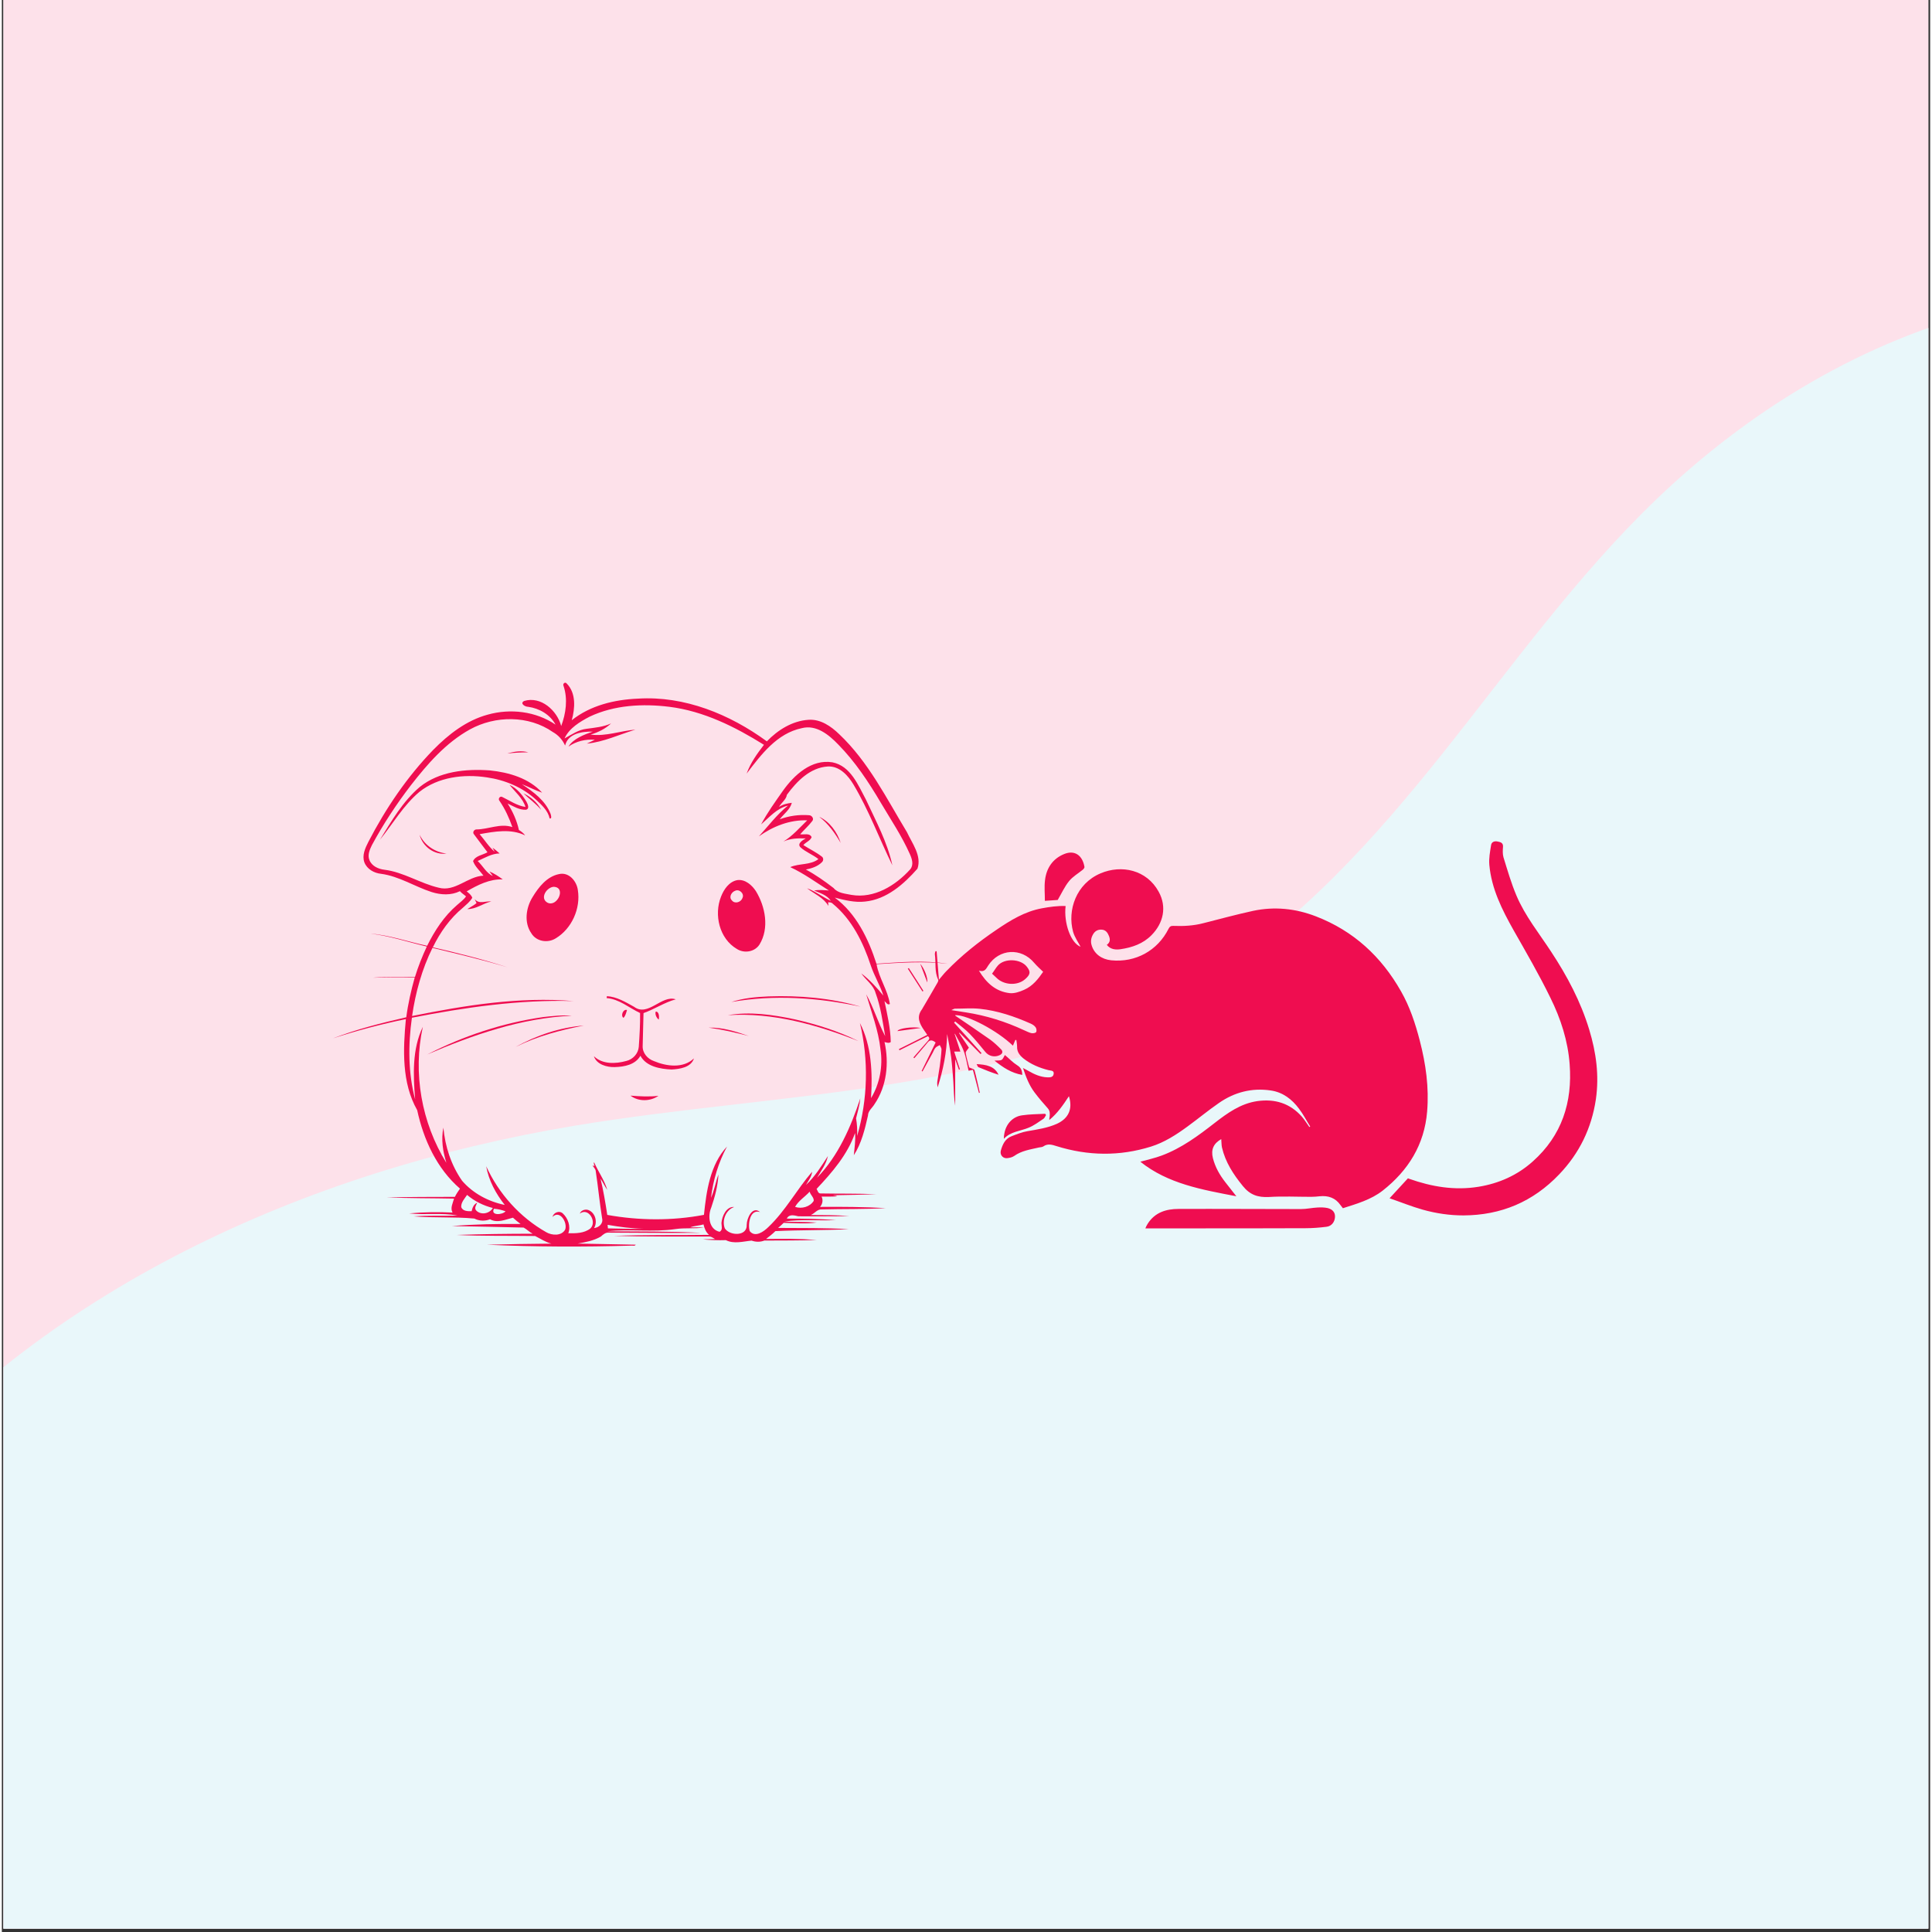
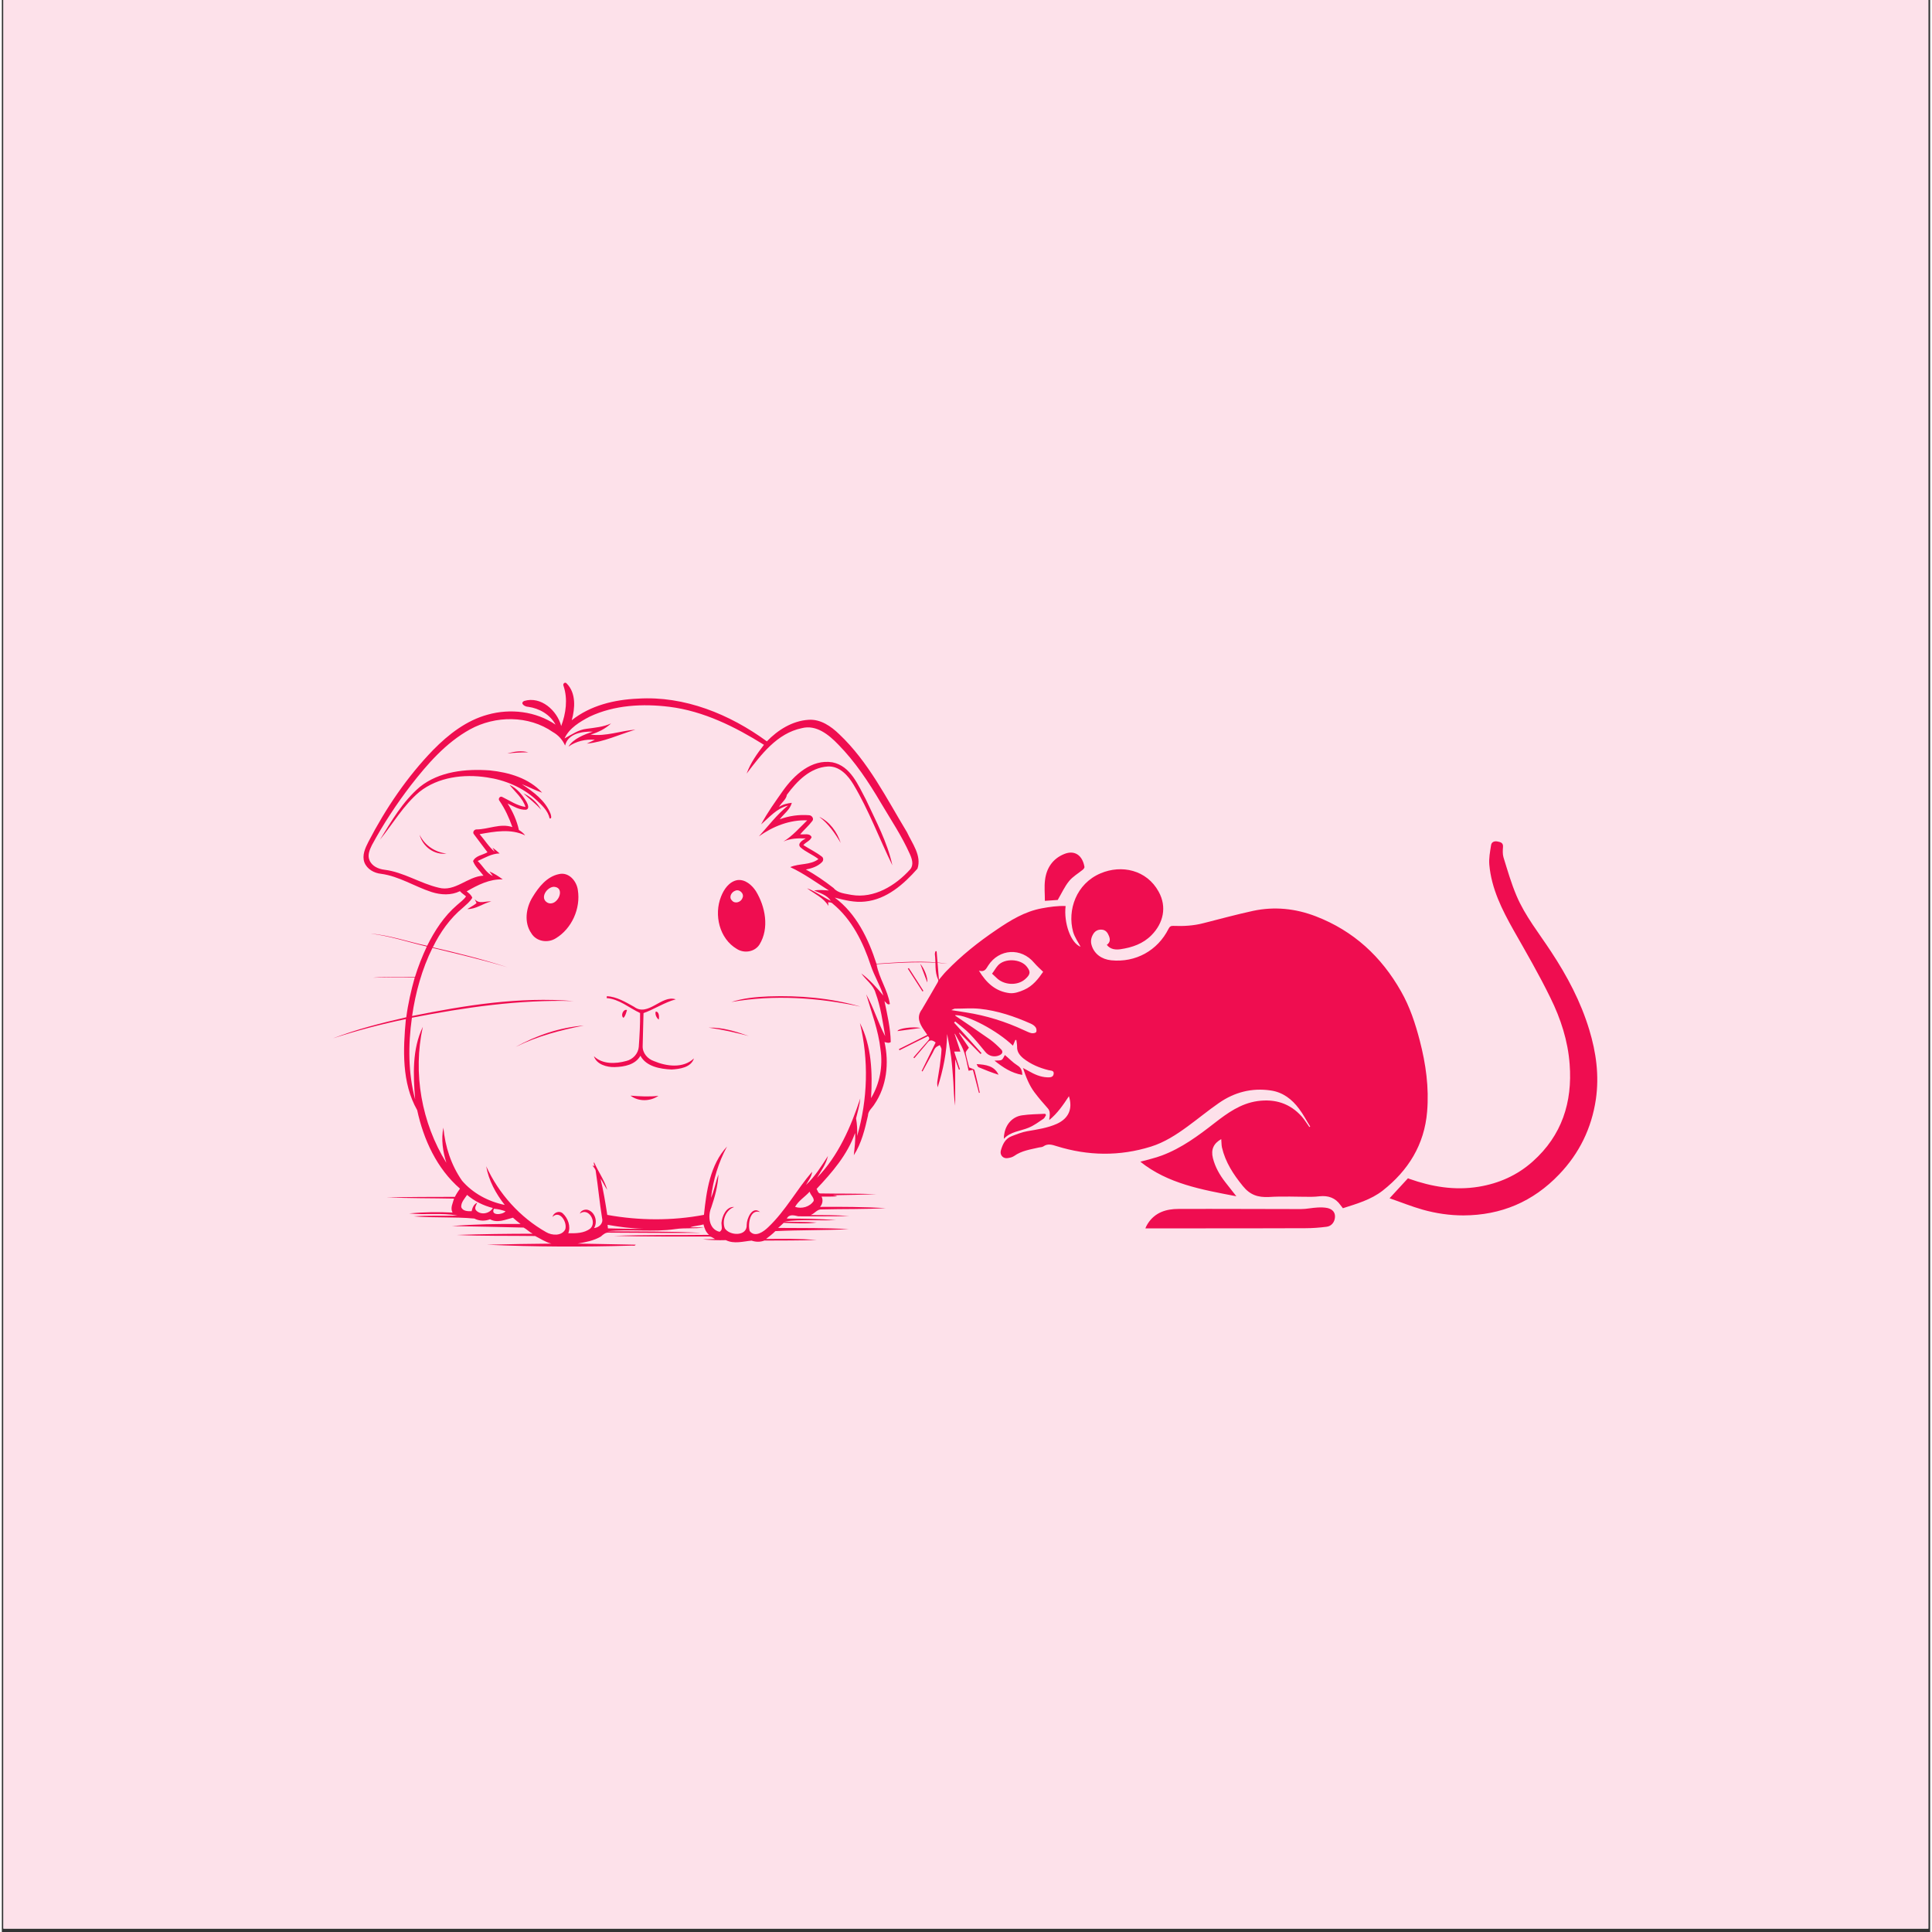
<svg xmlns="http://www.w3.org/2000/svg" width="377" zoomAndPan="magnify" viewBox="0 0 282.96 283.5" height="377" preserveAspectRatio="xMidYMid meet" version="1.0">
  <rect x="0" y="0" width="282.96" height="283.5" fill="#333333" stroke="none" />
  <defs>
    <clipPath id="a3b94f60f7">
      <path d="M 0.23 0 L 282.691 0 L 282.691 283 L 0.23 283 Z M 0.23 0 " clip-rule="nonzero" />
    </clipPath>
    <clipPath id="13069cc70f">
      <path d="M 0.23 42 L 282.691 42 L 282.691 283 L 0.23 283 Z M 0.23 42 " clip-rule="nonzero" />
    </clipPath>
    <clipPath id="e2db3b544f">
      <path d="M -75.699 234.805 L 403.109 -34.871 L 535.746 200.621 L 56.934 470.297 Z M -75.699 234.805 " clip-rule="nonzero" />
    </clipPath>
    <clipPath id="9a2641fb09">
      <path d="M -75.699 234.805 L 403.109 -34.871 L 535.746 200.621 L 56.934 470.297 Z M -75.699 234.805 " clip-rule="nonzero" />
    </clipPath>
    <clipPath id="a20126f39d">
      <path d="M 48.562 100 L 139 100 L 139 183 L 48.562 183 Z M 48.562 100 " clip-rule="nonzero" />
    </clipPath>
    <clipPath id="116acf880c">
      <path d="M 131.422 123.363 L 234.414 123.363 L 234.414 180.262 L 131.422 180.262 Z M 131.422 123.363 " clip-rule="nonzero" />
    </clipPath>
  </defs>
  <g clip-path="url(#a3b94f60f7)">
    <path fill="#ffffff" d="M 0.23 0 L 283.23 0 L 283.23 283 L 0.23 283 Z M 0.23 0 " fill-opacity="1" fill-rule="nonzero" />
    <path fill="#fde1ea" d="M 0.23 0 L 283.23 0 L 283.23 283 L 0.23 283 Z M 0.23 0 " fill-opacity="1" fill-rule="nonzero" />
  </g>
  <g clip-path="url(#13069cc70f)">
    <g clip-path="url(#e2db3b544f)">
      <g clip-path="url(#9a2641fb09)">
-         <path fill="#e9f7fa" d="M -19.738 220.328 C 5.555 189.312 44.508 171.785 83.984 165.195 C 99.715 162.57 115.672 161.512 131.41 158.941 C 147.152 156.375 162.891 152.195 176.504 143.891 C 190.336 135.457 201.352 123.16 211.457 110.504 C 221.562 97.844 231.031 84.574 242.707 73.344 C 256.461 60.117 273.352 49.875 291.898 45.371 C 310.441 40.867 330.656 42.359 347.68 50.98 C 363.723 59.102 376.379 73.051 392.844 80.285 C 410.848 88.191 431.406 87.238 450.484 92.008 C 460.023 94.391 469.379 98.336 476.648 104.957 C 480.281 108.27 483.348 112.23 485.441 116.676 C 487.535 121.125 488.633 126.066 488.395 130.977 C 488.133 136.348 486.285 141.574 483.496 146.172 C 480.711 150.77 477.012 154.766 472.938 158.277 C 464.789 165.293 455.191 170.391 446.473 176.684 C 421.398 194.781 404.68 221.859 385.254 245.918 C 361.73 275.055 332.262 301.129 296.348 311.734 C 283.457 315.543 270.062 317.266 256.848 319.727 C 243.637 322.191 230.371 325.48 218.668 332.094 C 199.461 342.953 186.215 361.676 173.824 379.934 C 167 389.992 160.215 400.121 152.25 409.305 C 144.285 418.484 135.059 426.75 124.254 432.32 C 113.453 437.891 100.965 440.645 88.977 438.641 C 82.98 437.641 77.168 435.457 72.098 432.105 C 67.031 428.75 62.723 424.215 59.801 418.887 C 56.922 413.641 55.422 407.734 54.641 401.801 C 53.859 395.871 53.773 389.871 53.559 383.891 C 53.34 377.914 52.988 371.906 51.695 366.062 C 50.402 360.223 48.121 354.512 44.379 349.848 C 40.965 345.594 36.438 342.328 31.559 339.891 C 26.68 337.453 21.441 335.812 16.164 334.438 C 5.613 331.684 -5.395 329.879 -14.914 324.555 C -23.574 319.715 -30.574 312.094 -35.094 303.266 C -39.613 294.434 -41.695 284.434 -41.559 274.512 C -41.289 254.672 -32.277 235.707 -19.738 220.328 Z M -19.738 220.328 " fill-opacity="1" fill-rule="nonzero" />
-       </g>
+         </g>
    </g>
  </g>
  <g clip-path="url(#a20126f39d)">
    <path fill="#ef0d50" d="M 82.43 100.668 C 82.25 100.352 82.641 99.98 82.895 100.305 C 84.281 101.707 84.117 103.93 83.629 105.688 C 86.363 103.504 89.922 102.656 93.363 102.516 C 100.188 102.09 106.828 104.816 112.258 108.785 C 113.871 107.113 115.996 105.777 118.359 105.625 C 120.125 105.492 121.668 106.566 122.875 107.734 C 127.16 111.781 129.801 117.133 132.812 122.105 C 133.578 123.762 135.012 125.574 134.355 127.469 C 132.355 129.746 129.824 131.98 126.668 132.293 C 125.16 132.469 123.672 132.082 122.223 131.715 C 125.383 134.059 127.16 137.762 128.34 141.418 C 131.816 141.191 135.34 140.879 138.805 141.422 C 135.332 141.023 131.828 141.262 128.355 141.484 C 128.707 143.527 130.008 145.297 130.309 147.328 C 129.949 147.535 129.758 147.086 129.516 146.898 C 129.93 148.883 130.402 150.879 130.438 152.906 C 130.156 153.125 129.824 152.98 129.523 152.906 C 130.211 155.973 129.859 159.387 128.055 162.023 C 127.727 162.582 127.109 162.996 127.094 163.699 C 126.645 165.695 126.141 167.785 125.02 169.516 C 125.109 168.43 125.297 167.348 125.199 166.258 C 124.086 169.441 121.832 172.043 119.555 174.461 C 119.719 174.695 119.766 175.145 120.137 175.125 C 122.867 175.172 125.598 175.125 128.328 175.238 C 126.195 175.312 124.059 175.355 121.926 175.391 C 122.145 175.438 122.383 175.422 122.578 175.543 C 121.816 175.605 121.051 175.59 120.285 175.586 C 120.543 176.086 120.426 176.68 120.066 177.098 C 123.281 177.07 126.5 177.102 129.711 177.273 C 126.594 177.465 123.453 177.379 120.328 177.469 C 119.656 177.402 119.277 178.078 118.691 178.293 C 120.57 178.297 122.465 178.297 124.336 178.434 C 121.852 178.52 119.363 178.461 116.883 178.48 C 116.277 178.34 115.531 178.113 115.18 178.82 C 117.594 178.812 120.008 178.852 122.414 179.039 C 119.887 179.148 117.281 178.887 114.801 179.25 C 116.395 179.324 117.992 179.281 119.586 179.387 C 118.004 179.621 116.34 179.48 114.73 179.438 C 114.457 179.688 114.199 179.953 113.91 180.184 C 117.363 180.203 120.848 180.168 124.281 180.367 C 120.695 180.547 117.094 180.48 113.508 180.652 C 113.086 181.078 112.609 181.441 112.137 181.805 C 114.617 181.766 117.125 181.762 119.59 181.945 C 117.027 182.055 114.461 182.016 111.895 182.039 C 111.285 182.27 110.633 182.262 110.02 182.047 C 108.766 182.16 107.445 182.578 106.242 181.977 C 105.133 182.016 103.977 181.969 102.859 181.867 C 103.457 181.824 104.055 181.848 104.656 181.812 C 104.395 181.688 104.156 181.473 103.859 181.445 C 99.18 181.441 94.496 181.48 89.816 181.352 C 94.461 181.172 99.125 181.266 103.777 181.203 C 103.316 180.82 103.094 180.234 102.961 179.668 C 102.324 179.859 101.641 179.863 101.012 180.098 C 101.688 180.113 102.363 180.09 103.039 180.125 C 101.672 180.332 100.246 180.148 98.859 180.352 C 95.547 180.844 92.102 180.32 88.832 180.684 C 93.434 180.711 98.047 180.668 102.637 180.906 C 98.113 180.941 93.586 180.902 89.062 180.875 C 88.59 180.832 88.23 181.152 87.906 181.445 C 86.871 182.055 85.668 182.277 84.5 182.48 C 87.336 182.539 90.172 182.582 93.008 182.645 C 92.895 182.879 92.594 182.762 92.391 182.781 C 85.324 182.988 78.238 182.973 71.176 182.648 C 74.328 182.57 77.48 182.512 80.633 182.488 C 79.77 182.27 79.035 181.758 78.25 181.371 C 74.414 181.316 70.57 181.398 66.738 181.215 C 70.457 181.082 74.176 181.043 77.895 181.035 C 77.414 180.793 77.035 180.387 76.57 180.133 C 73.062 180.051 69.555 179.969 66.047 179.91 C 69.367 179.637 72.77 179.574 76.121 179.605 C 75.734 179.316 75.355 179.016 75 178.684 C 73.91 178.945 72.73 179.527 71.637 178.914 C 70.898 179.207 70.043 179.18 69.336 178.809 C 66.387 178.535 63.398 178.734 60.445 178.488 C 62.57 178.328 64.715 178.43 66.852 178.375 C 64.559 177.918 62.121 178.32 59.773 178.051 C 61.863 177.863 64.027 177.824 66.137 177.93 C 65.766 177.262 66.184 176.539 66.355 175.883 C 63.066 175.809 59.77 175.855 56.484 175.691 C 59.812 175.648 63.145 175.621 66.477 175.625 C 66.691 175.203 66.953 174.809 67.227 174.418 C 63.836 171.488 61.879 167.223 60.949 162.906 C 58.664 158.883 58.867 154.008 59.289 149.539 C 55.676 150.285 52.098 151.223 48.59 152.367 C 52.07 151.023 55.715 150.109 59.348 149.273 C 59.602 147.297 60.051 145.355 60.586 143.438 C 58.523 143.418 56.461 143.418 54.402 143.461 C 56.473 143.316 58.547 143.387 60.621 143.363 C 61.09 141.832 61.684 140.344 62.359 138.895 C 59.582 138.234 56.848 137.316 54.008 136.988 C 56.867 137.215 59.613 138.188 62.41 138.785 C 63.512 136.562 64.898 134.43 66.797 132.805 C 67.246 132.391 67.77 132.047 68.117 131.535 C 67.824 131.273 67.477 131.074 67.219 130.77 C 65.918 131.414 64.414 131.324 63.066 130.898 C 60.566 130.09 58.293 128.578 55.652 128.223 C 54.629 128.121 53.59 127.543 53.203 126.551 C 52.824 125.512 53.324 124.438 53.793 123.52 C 56.332 118.621 59.465 113.992 63.316 110.02 C 65.547 107.754 68.172 105.715 71.293 104.867 C 74.621 103.93 78.363 104.371 81.25 106.332 C 80.441 104.84 78.871 103.941 77.223 103.715 C 76.773 103.719 75.961 103.219 76.641 102.859 C 79.117 102.117 81.469 104.254 82.082 106.535 C 82.777 104.68 83.066 102.586 82.43 100.668 M 86.281 105.148 C 84.848 105.895 83.25 106.84 82.57 108.355 C 83.609 107.797 84.605 107.074 85.816 106.941 C 87.031 106.777 88.266 106.672 89.398 106.156 C 88.555 106.949 87.496 107.469 86.398 107.793 C 88.633 108.094 90.773 107.238 92.973 107.066 C 90.602 107.777 88.328 108.883 85.84 109.117 C 86.227 108.922 86.625 108.746 87.016 108.555 C 85.652 108.438 84.281 108.766 83.152 109.551 C 83.848 108.402 85.426 107.801 86.707 107.355 C 85.156 107.332 83.09 107.605 82.652 109.402 C 82.281 108.562 81.66 107.871 80.859 107.422 C 77.309 104.945 72.41 104.98 68.68 107.039 C 65.152 108.992 62.461 112.098 60.016 115.238 C 57.891 118.012 55.961 120.941 54.301 124.016 C 53.973 124.684 53.633 125.473 53.941 126.207 C 54.285 127.094 55.254 127.52 56.137 127.625 C 58.949 127.969 61.367 129.621 64.094 130.258 C 66.508 130.918 68.328 128.602 70.672 128.492 C 70.164 127.793 69.434 127.176 69.148 126.363 C 69.484 125.566 70.566 125.469 71.262 125.062 C 70.617 124.176 69.926 123.324 69.289 122.438 C 69.027 122.164 69.273 121.727 69.625 121.711 C 71.398 121.707 73.141 120.77 74.914 121.367 C 74.441 120.012 73.836 118.695 73.023 117.512 C 72.758 117.215 73.109 116.734 73.465 116.965 C 74.566 117.492 75.602 118.234 76.84 118.41 C 76.422 117.105 75.32 116.203 74.492 115.168 C 75.59 115.66 76.395 116.648 76.996 117.668 C 77.176 118.012 77.477 118.688 76.914 118.82 C 75.934 118.875 75.066 118.312 74.215 117.906 C 74.984 119.094 75.566 120.41 75.875 121.793 C 76.215 122.008 76.555 122.246 76.789 122.586 C 74.684 121.566 72.316 122.012 70.113 122.406 C 70.852 123.258 71.457 124.262 72.324 124.988 C 72.223 124.789 72.113 124.598 72.008 124.402 C 72.383 124.641 72.707 124.949 73.043 125.234 C 71.875 125.25 70.859 125.887 69.824 126.344 C 70.582 127.043 71.086 128.125 72.047 128.539 C 71.883 128.312 71.711 128.09 71.543 127.871 C 72.246 128.172 72.891 128.59 73.504 129.043 C 71.594 128.961 69.82 129.863 68.211 130.801 C 68.535 131.062 68.898 131.332 69.031 131.742 C 68.699 132.32 68.148 132.742 67.664 133.191 C 65.766 134.75 64.316 136.805 63.246 139.004 C 66.93 139.855 70.602 140.77 74.199 141.938 C 70.566 140.844 66.875 139.988 63.191 139.09 C 61.641 142.223 60.703 145.637 60.199 149.09 C 67.977 147.52 75.949 146.23 83.902 146.898 C 75.926 146.664 67.984 147.82 60.172 149.34 C 59.617 153.309 59.605 157.43 60.648 161.32 C 60.363 157.77 60.188 153.957 61.777 150.672 C 60.289 157.434 61.578 164.754 65.23 170.633 C 64.711 168.973 64.441 167.188 64.793 165.469 C 65.043 168.242 65.934 170.973 67.535 173.262 C 69.137 175.121 71.406 176.324 73.793 176.809 C 72.492 175.156 71.438 173.223 71.074 171.137 C 72.926 175.168 76.016 178.625 79.883 180.812 C 80.723 181.309 82.152 181.391 82.668 180.414 C 83.023 179.402 81.895 177.48 80.797 178.574 C 80.957 177.918 81.812 177.582 82.324 178.066 C 83.082 178.77 83.508 179.965 83.121 180.961 C 84.211 180.988 85.445 180.977 86.344 180.277 C 87.383 179.34 86.098 177.102 84.809 178.086 C 85.008 177.543 85.723 177.352 86.211 177.621 C 87.121 178.082 87.418 179.348 86.902 180.207 C 87.609 180.133 88.281 179.547 88.082 178.773 C 87.711 176.484 87.504 174.172 87.152 171.879 C 87.129 171.535 86.855 171.297 86.672 171.031 C 86.746 171.047 86.895 171.082 86.969 171.098 C 86.922 170.914 86.809 170.723 86.902 170.531 C 87.492 171.91 88.418 173.145 88.836 174.598 C 88.461 174.078 88.215 173.477 87.848 172.949 C 88.273 174.707 88.57 176.488 88.84 178.273 C 93.516 179.113 98.355 179.152 103.027 178.266 C 103.387 174.777 103.93 170.91 106.414 168.238 C 105.152 170.566 104.379 173.148 104.062 175.773 C 104.551 174.672 104.73 173.461 105.156 172.336 C 105.07 173.992 104.637 175.609 104.105 177.172 C 103.559 178.438 103.746 180.391 105.324 180.754 C 105.824 180.453 105.602 179.938 105.594 179.469 C 105.672 178.473 106.297 177.012 107.473 177.113 C 106.238 177.52 105.621 179.094 106.098 180.266 C 106.84 181.367 109.391 181.445 109.301 179.727 C 109.309 178.777 110.125 176.902 111.262 177.855 C 109.758 177.383 109.453 179.637 109.738 180.645 C 110.527 181.652 111.805 180.727 112.48 180.055 C 115 177.668 116.664 174.523 118.902 171.941 C 118.832 172.672 118.344 173.262 117.996 173.879 C 119.309 172.66 120.258 171.125 121.219 169.633 C 120.961 170.812 120.223 171.809 119.617 172.824 C 122.758 169.59 124.57 165.391 125.969 161.172 C 125.875 162.172 125.59 163.137 125.348 164.105 C 125.496 164.957 125.547 165.824 125.508 166.688 C 127.07 161.32 127.219 155.555 125.914 150.117 C 127.633 153.469 127.773 157.441 127.547 161.137 C 128.832 159.012 129.305 156.438 128.934 153.988 C 128.629 151.203 127.621 148.574 126.836 145.906 C 127.938 147.867 128.566 150.055 129.621 152.043 C 129.25 149.91 128.969 147.746 128.211 145.707 C 127.887 144.52 126.781 143.816 126.117 142.836 C 127.344 143.762 128.383 144.918 129.359 146.098 C 128.871 144.578 128.02 143.203 127.512 141.688 C 126.398 138.293 124.734 134.91 121.922 132.605 C 121.75 132.41 121.488 132.406 121.25 132.398 C 121.266 132.578 121.277 132.758 121.293 132.934 C 120.574 131.719 119.227 131.16 118.148 130.344 C 119.398 130.789 120.449 131.641 121.648 132.191 C 121.086 131.336 120.074 131.059 119.191 130.676 C 119.91 130.539 120.645 130.617 121.367 130.672 C 119.496 129.5 117.703 128.172 115.691 127.242 C 117.004 126.66 118.633 126.98 119.824 126.062 C 118.996 125.398 117.953 125.035 117.172 124.316 C 116.668 123.77 117.539 123.266 117.961 123.027 C 116.84 122.996 115.723 123.012 114.688 123.484 C 116.031 122.668 117.062 121.465 118.176 120.379 C 115.621 120.273 113.145 121.262 111.09 122.727 C 112.48 121.195 113.742 119.512 115.355 118.211 C 113.715 118.605 112.633 119.922 111.414 120.973 C 112.332 119.238 113.488 117.648 114.609 116.047 C 116.258 113.73 118.809 111.359 121.883 111.863 C 124.551 112.395 125.648 115.203 126.801 117.34 C 128.25 120.469 129.949 123.594 130.676 126.973 C 128.75 123.047 127.227 118.902 124.977 115.137 C 124.172 113.785 122.914 112.383 121.199 112.473 C 118.602 112.633 116.645 114.652 115.195 116.629 C 115.102 117.336 114.371 117.785 114.047 118.406 C 114.605 118.031 115.266 117.879 115.922 117.805 C 115.664 118.805 114.742 119.43 114.145 120.223 C 115.516 119.715 116.996 119.508 118.449 119.625 C 118.848 119.625 119.215 120.121 118.93 120.469 C 118.398 121.172 117.723 121.754 117.148 122.426 C 117.688 122.5 118.562 122.199 118.824 122.844 C 118.633 123.387 117.965 123.57 117.613 124.008 C 118.508 124.578 119.473 125.043 120.316 125.688 C 120.586 125.875 120.586 126.27 120.359 126.496 C 119.734 127.141 118.844 127.426 117.98 127.594 C 119.422 128.363 120.758 129.316 122.051 130.309 C 122.684 131.082 123.758 131.121 124.668 131.316 C 127.992 131.887 131.145 129.949 133.285 127.574 C 133.852 126.91 133.551 126.008 133.234 125.309 C 132.062 122.676 130.445 120.273 128.984 117.801 C 127.188 114.758 125.223 111.777 122.734 109.25 C 121.359 107.82 119.508 106.293 117.379 106.852 C 113.742 107.609 111.41 110.738 109.293 113.516 C 109.848 111.957 110.832 110.59 111.832 109.293 C 107.594 106.648 102.992 104.352 97.977 103.719 C 94.055 103.234 89.906 103.445 86.281 105.148 M 116.398 177.094 C 117.359 177.43 118.578 177.094 119.133 176.215 C 119.191 175.703 118.645 175.355 118.539 174.863 C 117.852 175.629 116.91 176.176 116.398 177.094 M 67.41 177.113 C 67.605 177.734 68.395 177.75 68.938 177.727 C 69.043 177.23 69.258 176.691 69.758 176.484 C 69.605 176.836 69.27 177.297 69.625 177.645 C 70.324 178.336 71.57 178.094 72.047 177.258 C 70.668 176.914 69.352 176.262 68.27 175.34 C 67.914 175.879 67.375 176.422 67.41 177.113 M 72.211 177.371 C 71.672 178.41 73.457 178.285 73.914 177.746 C 73.363 177.547 72.793 177.414 72.211 177.371 M 88.887 179.73 C 88.902 179.902 88.922 180.074 88.938 180.25 C 90.691 180.277 92.449 180.352 94.203 180.305 C 92.418 180.285 90.645 180.035 88.887 179.73 Z M 88.887 179.73 " fill-opacity="1" fill-rule="nonzero" />
  </g>
  <path fill="#ef0d50" d="M 74.172 110.57 C 75.16 110.281 76.254 110.102 77.262 110.398 C 76.227 110.391 75.199 110.449 74.172 110.57 Z M 74.172 110.57 " fill-opacity="1" fill-rule="nonzero" />
  <path fill="#ef0d50" d="M 61.328 115.477 C 64.199 113.172 68.082 112.793 71.633 113.051 C 74.41 113.34 77.348 114.188 79.285 116.316 C 78.262 115.973 77.312 115.457 76.309 115.074 C 77.992 116.188 79.762 117.477 80.52 119.422 C 80.582 119.625 80.758 120.172 80.387 120.102 C 80.137 118.945 79.215 118.117 78.383 117.344 C 76.402 115.523 73.816 114.449 71.168 114.07 C 67.785 113.555 64.023 114.012 61.273 116.199 C 58.926 118.168 57.387 120.879 55.477 123.23 C 57.168 120.484 58.836 117.594 61.328 115.477 Z M 61.328 115.477 " fill-opacity="1" fill-rule="nonzero" />
  <path fill="#ef0d50" d="M 76.555 116.422 C 77.621 116.941 78.598 117.75 79.137 118.828 C 78.367 117.93 77.398 117.242 76.555 116.422 Z M 76.555 116.422 " fill-opacity="1" fill-rule="nonzero" />
  <path fill="#ef0d50" d="M 119.945 119.859 C 121.492 120.578 122.574 122.098 123.094 123.691 C 122.25 122.262 121.285 120.871 119.945 119.859 Z M 119.945 119.859 " fill-opacity="1" fill-rule="nonzero" />
  <path fill="#ef0d50" d="M 61.297 122.484 C 62.043 124.039 63.539 125.055 65.246 125.25 C 63.441 125.496 61.738 124.211 61.297 122.484 Z M 61.297 122.484 " fill-opacity="1" fill-rule="nonzero" />
  <path fill="#ef0d50" d="M 81.754 128.266 C 83.199 127.922 84.352 129.289 84.523 130.605 C 84.957 133.301 83.633 136.27 81.289 137.684 C 80.121 138.43 78.426 138.172 77.695 136.945 C 76.598 135.363 76.91 133.211 77.875 131.645 C 78.766 130.176 79.973 128.625 81.754 128.266 M 80.977 130.129 C 79.945 130.195 78.91 131.789 80.043 132.445 C 81.48 133.207 82.879 130.199 80.977 130.129 Z M 80.977 130.129 " fill-opacity="1" fill-rule="nonzero" />
  <path fill="#ef0d50" d="M 107.918 129.148 C 109.066 128.992 110.047 129.855 110.641 130.75 C 112.039 133.027 112.645 136.199 111.184 138.586 C 110.484 139.699 108.918 139.941 107.84 139.238 C 105.285 137.734 104.469 134.23 105.535 131.566 C 105.953 130.5 106.711 129.371 107.918 129.148 M 107.617 130.707 C 107.07 130.887 106.641 131.645 107.117 132.113 C 107.547 132.691 108.469 132.398 108.676 131.77 C 108.996 131.152 108.234 130.414 107.617 130.707 Z M 107.617 130.707 " fill-opacity="1" fill-rule="nonzero" />
  <path fill="#ef0d50" d="M 69.383 131.926 C 70.023 132.742 70.977 132.18 71.816 132.281 C 70.609 132.551 69.598 133.422 68.309 133.398 C 68.758 133.102 69.242 132.863 69.656 132.523 C 69.566 132.324 69.473 132.125 69.383 131.926 Z M 69.383 131.926 " fill-opacity="1" fill-rule="nonzero" />
  <path fill="#ef0d50" d="M 88.789 146.176 C 90.242 146.262 91.523 147.047 92.77 147.734 C 94.828 149.277 96.809 145.941 98.891 146.641 C 97.23 147.09 95.773 148.09 94.16 148.66 C 94.133 150.273 94.059 151.887 94.035 153.496 C 93.996 154.523 94.754 155.383 95.688 155.703 C 97.523 156.48 99.988 156.812 101.555 155.309 C 101.156 156.633 99.465 156.879 98.273 156.938 C 96.625 156.867 94.551 156.516 93.703 154.918 C 92.973 156.242 91.328 156.547 89.945 156.582 C 88.789 156.621 87.27 156.203 86.879 154.988 C 88.133 156.199 90.062 156.121 91.633 155.684 C 92.598 155.461 93.387 154.605 93.465 153.609 C 93.578 151.961 93.68 150.305 93.656 148.652 C 92.035 147.895 90.609 146.605 88.746 146.457 C 88.758 146.387 88.777 146.246 88.789 146.176 Z M 88.789 146.176 " fill-opacity="1" fill-rule="nonzero" />
  <path fill="#ef0d50" d="M 107.043 147.035 C 108.801 146.461 110.66 146.289 112.5 146.211 C 117.039 146.055 121.633 146.434 126.004 147.715 C 119.801 146.383 113.312 145.934 107.043 147.035 Z M 107.043 147.035 " fill-opacity="1" fill-rule="nonzero" />
  <path fill="#ef0d50" d="M 91.223 149.355 C 90.762 149.074 91.156 148.027 91.734 148.207 C 91.617 148.605 91.52 149.055 91.223 149.355 Z M 91.223 149.355 " fill-opacity="1" fill-rule="nonzero" />
  <path fill="#ef0d50" d="M 95.953 148.441 C 96.453 148.418 96.48 149.23 96.395 149.613 C 96.062 149.379 95.812 148.82 95.953 148.441 Z M 95.953 148.441 " fill-opacity="1" fill-rule="nonzero" />
-   <path fill="#ef0d50" d="M 106.535 148.969 C 109.789 148.406 113.121 148.891 116.32 149.57 C 119.543 150.297 122.734 151.297 125.699 152.77 C 119.629 150.375 113.117 148.539 106.535 148.969 Z M 106.535 148.969 " fill-opacity="1" fill-rule="nonzero" />
-   <path fill="#ef0d50" d="M 79.48 149.238 C 80.855 149.09 82.242 148.922 83.629 149.047 C 76.246 149.379 69.16 151.852 62.422 154.73 C 67.754 152 73.535 150.078 79.48 149.238 Z M 79.48 149.238 " fill-opacity="1" fill-rule="nonzero" />
  <path fill="#ef0d50" d="M 75.375 153.633 C 78.445 151.926 81.887 150.758 85.398 150.488 C 81.957 151.156 78.527 152.062 75.375 153.633 Z M 75.375 153.633 " fill-opacity="1" fill-rule="nonzero" />
  <path fill="#ef0d50" d="M 103.723 150.793 C 105.746 150.738 107.715 151.363 109.609 152.023 C 107.668 151.527 105.711 151.066 103.723 150.793 Z M 103.723 150.793 " fill-opacity="1" fill-rule="nonzero" />
  <path fill="#ef0d50" d="M 92.25 160.773 C 93.613 160.875 94.984 160.965 96.348 160.797 C 95.172 161.637 93.406 161.672 92.25 160.773 Z M 92.25 160.773 " fill-opacity="1" fill-rule="nonzero" />
  <g clip-path="url(#116acf880c)">
-     <path fill="#ef0d50" d="M 191.863 165.375 C 191.504 164.871 191.168 164.32 190.766 163.855 C 189.012 161.891 186.816 161.215 184.238 161.574 C 181.766 161.934 179.844 163.328 177.965 164.785 C 175.555 166.664 173.105 168.48 170.211 169.559 C 169.195 169.941 168.117 170.172 167.062 170.469 C 171.098 173.699 176.062 174.566 181.152 175.539 C 180.562 174.777 180.035 174.121 179.527 173.469 C 178.703 172.41 178.047 171.27 177.711 169.941 C 177.395 168.672 177.816 167.785 178.934 167.152 C 178.977 167.574 178.957 167.977 179.039 168.375 C 179.547 170.551 180.711 172.328 182.105 174.039 C 183.16 175.348 184.32 175.727 185.949 175.645 C 188 175.516 190.07 175.621 192.141 175.621 C 192.562 175.621 192.984 175.582 193.387 175.539 C 194.633 175.41 195.688 175.77 196.426 176.828 C 196.531 176.973 196.66 177.121 196.785 177.293 C 198.836 176.637 200.906 176.047 202.617 174.715 C 206.379 171.758 208.742 167.977 209.145 163.117 C 209.441 159.586 208.957 156.125 208.066 152.699 C 207.414 150.188 206.609 147.734 205.32 145.477 C 202.426 140.363 198.352 136.602 192.836 134.469 C 189.836 133.309 186.73 132.988 183.582 133.664 C 181.152 134.195 178.746 134.848 176.336 135.461 C 174.879 135.844 173.398 135.926 171.898 135.863 C 171.539 135.844 171.371 135.969 171.203 136.285 C 169.598 139.496 166.363 141.27 162.793 140.914 C 161.359 140.766 160.301 139.961 159.922 138.734 C 159.73 138.145 159.836 137.594 160.133 137.09 C 160.406 136.625 160.809 136.391 161.359 136.414 C 161.969 136.434 162.266 136.855 162.457 137.344 C 162.648 137.828 162.668 138.27 162.141 138.652 C 162.688 139.328 163.43 139.391 164.168 139.285 C 165.879 139.031 167.465 138.484 168.711 137.215 C 170.441 135.461 170.992 133.074 169.746 130.836 C 167.992 127.645 164.316 126.844 161.23 128.152 C 157.641 129.672 156.328 133.559 157.195 136.73 C 157.43 137.555 157.977 138.312 158.293 138.926 C 156.836 138.379 155.801 135.379 156.098 132.949 C 154.914 132.906 153.754 133.074 152.613 133.285 C 150.098 133.75 148.008 135.039 145.957 136.434 C 143.297 138.23 140.801 140.215 138.562 142.539 C 138.227 142.875 137.949 143.258 137.508 143.766 C 137.379 142.285 137.273 140.934 137.168 139.582 C 137.105 139.582 137.062 139.582 137 139.582 C 136.957 139.73 136.895 139.898 136.914 140.047 C 137.086 141.293 136.832 142.582 137.402 143.766 C 137.465 143.891 137.336 144.145 137.23 144.312 C 136.535 145.539 135.816 146.742 135.098 147.969 C 135.078 148.012 135.055 148.074 135.012 148.117 C 134.168 149.234 134.676 150.23 135.332 151.18 C 135.477 151.391 135.625 151.602 135.797 151.855 C 134.379 152.574 133.008 153.27 131.633 153.945 C 131.656 154.012 131.695 154.074 131.719 154.117 C 133.09 153.418 134.465 152.742 135.879 152.047 C 136.156 152.258 136.156 152.445 135.902 152.723 C 135.184 153.523 134.484 154.348 133.766 155.172 C 133.809 155.215 133.852 155.258 133.895 155.277 C 134.402 154.688 134.906 154.094 135.395 153.523 C 135.52 153.355 135.668 153.207 135.797 153.039 C 136.133 152.574 136.512 152.551 137.02 152.977 C 136.344 154.348 135.668 155.766 134.973 157.16 C 135.012 157.18 135.055 157.199 135.098 157.223 C 135.605 156.312 136.09 155.383 136.598 154.477 C 136.727 154.223 136.832 153.945 137.02 153.734 C 137.168 153.566 137.422 153.48 137.633 153.355 C 137.719 153.566 137.887 153.777 137.887 153.988 C 137.844 154.812 137.738 155.617 137.633 156.441 C 137.527 157.199 137.379 157.941 137.273 158.699 C 137.23 158.996 137.273 159.293 137.316 159.566 C 138.121 157.012 138.668 154.41 138.711 151.73 C 138.922 152.871 139.156 153.988 139.301 155.129 C 139.449 156.312 139.535 157.516 139.621 158.723 C 139.684 159.906 139.703 161.086 139.895 162.25 C 139.895 159.945 139.895 157.621 139.895 155.426 C 140.043 155.848 140.254 156.418 140.441 156.969 C 140.484 156.945 140.547 156.926 140.59 156.906 C 140.316 156.059 140.02 155.195 139.746 154.305 C 140 154.305 140.254 154.305 140.656 154.305 C 140.359 153.398 140.082 152.551 139.809 151.707 C 139.832 151.707 139.832 151.707 139.852 151.688 C 140.297 152.531 140.824 153.355 141.16 154.266 C 141.5 155.172 141.625 156.145 141.859 157.117 C 142.047 157.074 142.238 157.031 142.492 156.988 C 142.789 158.129 143.082 159.25 143.379 160.371 C 143.422 160.371 143.465 160.348 143.508 160.348 C 143.254 159.25 143.02 158.129 142.727 157.031 C 142.684 156.863 142.281 156.801 141.941 156.629 C 141.797 156.016 141.562 155.277 141.438 154.516 C 141.395 154.305 141.711 154.031 141.902 153.734 C 141.457 153.059 140.949 152.34 140.465 151.602 C 140.484 151.582 140.508 151.559 140.527 151.539 C 141.562 152.574 142.598 153.629 143.613 154.664 C 143.652 154.625 143.695 154.582 143.762 154.539 C 142.406 153.039 141.078 151.539 139.727 150.059 C 139.789 149.996 139.832 149.953 139.895 149.891 C 140.613 150.48 141.371 151.031 142.027 151.707 C 142.832 152.531 143.57 153.441 144.309 154.348 C 144.836 155.004 145.703 155.195 146.465 154.812 C 146.906 154.582 146.887 154.242 146.633 153.988 C 146.125 153.461 145.598 152.977 145.027 152.551 C 143.359 151.371 141.648 150.23 139.938 149.066 C 139.914 149.047 139.914 149.004 139.895 148.961 C 141.711 148.918 146.062 151.223 148.367 153.441 C 148.492 153.145 148.598 152.871 148.723 152.594 C 148.766 152.594 148.809 152.617 148.871 152.617 C 148.914 152.953 148.977 153.27 148.977 153.609 C 148.957 154.348 149.359 154.855 149.887 155.301 C 150.984 156.164 152.23 156.695 153.582 157.031 C 153.902 157.117 154.43 157.051 154.344 157.582 C 154.281 158.086 153.816 158.109 153.395 158.086 C 152.402 158.047 151.512 157.645 150.668 157.16 C 150.438 157.031 150.203 156.906 149.844 156.715 C 150.289 158.066 150.754 159.25 151.512 160.266 C 152.125 161.086 152.801 161.871 153.477 162.629 C 153.816 163.012 153.793 163.41 153.754 163.855 C 153.73 164.004 153.688 164.172 153.711 164.34 C 154.895 163.371 155.738 162.145 156.582 160.855 C 157.176 162.734 156.52 164.129 154.809 164.91 C 153.438 165.523 151.957 165.734 150.5 165.988 C 149.719 166.117 148.938 166.434 148.176 166.727 C 147.227 167.086 146.844 167.934 146.59 168.84 C 146.422 169.496 146.93 170.047 147.582 169.941 C 147.922 169.898 148.281 169.812 148.555 169.621 C 149.652 168.84 150.941 168.672 152.211 168.375 C 152.422 168.336 152.652 168.336 152.824 168.227 C 153.477 167.762 154.113 167.977 154.789 168.188 C 159.395 169.621 164.02 169.688 168.625 168.25 C 170.59 167.637 172.324 166.516 173.969 165.312 C 175.535 164.172 177.012 162.945 178.598 161.848 C 180.879 160.266 183.414 159.609 186.18 160.012 C 187.977 160.266 189.309 161.301 190.344 162.691 C 190.977 163.516 191.441 164.445 191.992 165.312 C 191.926 165.355 191.906 165.355 191.863 165.375 Z M 143.379 142.434 C 144.246 142.688 144.438 142.137 144.73 141.695 C 146.336 139.199 149.59 139.012 151.492 141.293 C 151.871 141.734 152.316 142.137 152.801 142.602 C 152.105 143.617 151.281 144.695 150.012 145.242 C 149.359 145.539 148.555 145.812 147.879 145.73 C 145.871 145.496 144.477 144.27 143.379 142.434 Z M 139.324 148.223 C 139.598 148.117 139.727 148.012 139.852 148.012 C 141.078 148.012 142.301 147.906 143.508 148.031 C 146.125 148.305 148.598 149.152 150.984 150.207 C 151.258 150.336 151.535 150.504 151.703 150.758 C 151.832 150.926 151.871 151.305 151.766 151.453 C 151.66 151.602 151.301 151.645 151.07 151.602 C 150.711 151.516 150.352 151.328 150.012 151.18 C 147.289 149.91 144.457 149.023 141.477 148.559 C 140.824 148.453 140.168 148.348 139.324 148.223 Z M 206.527 172.98 C 209.82 174.145 213.18 174.715 216.688 174.145 C 219.688 173.656 222.391 172.453 224.652 170.426 C 228.918 166.621 230.484 161.742 230.059 156.164 C 229.809 152.742 228.75 149.469 227.23 146.406 C 225.582 143.023 223.68 139.75 221.82 136.477 C 220.133 133.477 218.59 130.414 218.273 126.906 C 218.188 125.953 218.379 124.984 218.527 124.031 C 218.59 123.547 219.012 123.379 219.496 123.484 C 219.918 123.566 220.344 123.672 220.277 124.309 C 220.238 124.793 220.215 125.32 220.344 125.785 C 220.934 127.688 221.484 129.609 222.266 131.449 C 223.531 134.426 225.582 136.961 227.336 139.645 C 229.703 143.234 231.688 146.977 232.934 151.094 C 233.949 154.434 234.414 157.812 233.906 161.32 C 233.273 165.566 231.477 169.242 228.52 172.328 C 224.695 176.34 220.004 178.328 214.469 178.348 C 212.441 178.348 210.434 178.051 208.492 177.504 C 206.844 177.039 205.238 176.383 203.633 175.832 C 204.602 174.797 205.449 173.848 206.336 172.898 C 206.398 172.941 206.461 172.961 206.527 172.98 Z M 167.949 179.91 C 168.012 179.785 168.074 179.68 168.141 179.574 C 169.195 177.902 170.863 177.398 172.66 177.398 C 178.66 177.375 184.66 177.418 190.641 177.418 C 191.441 177.418 192.266 177.227 193.07 177.188 C 193.555 177.164 194.062 177.164 194.547 177.27 C 195.309 177.461 195.668 177.945 195.625 178.602 C 195.582 179.32 195.117 179.934 194.379 180.016 C 193.363 180.145 192.328 180.227 191.293 180.227 C 185.609 180.25 179.906 180.25 174.223 180.25 C 172.109 180.25 170 180.25 167.801 180.25 C 167.863 180.082 167.906 179.996 167.949 179.91 Z M 153.078 129.125 C 153.289 127.371 154.219 125.996 155.887 125.32 C 157.43 124.688 158.57 125.512 158.863 127.203 C 158.887 127.328 158.738 127.52 158.613 127.625 C 157.938 128.172 157.133 128.637 156.605 129.293 C 155.949 130.094 155.508 131.09 154.938 132.059 C 154.449 132.102 153.859 132.125 153.055 132.188 C 153.055 131.129 152.949 130.117 153.078 129.125 Z M 153.223 163.621 C 153.098 163.812 153.012 164.066 152.844 164.172 C 152.148 164.637 151.449 165.164 150.668 165.48 C 149.441 165.988 148.027 166.031 147.035 167.109 C 147.035 166.793 147.055 166.539 147.117 166.285 C 147.371 164.91 148.344 163.855 149.695 163.664 C 150.816 163.496 151.957 163.496 153.098 163.434 C 153.141 163.496 153.184 163.559 153.223 163.621 Z M 145.66 155.637 C 146.148 155.594 146.484 155.66 146.719 155.512 C 146.93 155.383 147.035 155.047 147.184 154.812 C 147.797 155.32 148.344 155.91 149.02 156.336 C 149.57 156.672 149.719 157.117 149.738 157.73 C 148.133 157.453 146.93 156.652 145.66 155.637 Z M 146.254 157.707 C 145.262 157.391 144.289 157.012 143.336 156.609 C 143.191 156.547 143.125 156.312 143.043 156.145 C 144.414 156.23 145.641 156.398 146.254 157.707 Z M 134.844 150.84 C 133.598 151.012 132.52 151.16 131.422 151.305 C 131.527 150.906 133.641 150.609 134.844 150.84 Z M 135.098 145.496 C 134.379 144.375 133.66 143.258 132.941 142.137 C 132.984 142.117 133.051 142.074 133.09 142.055 C 133.809 143.172 134.527 144.27 135.227 145.391 C 135.203 145.41 135.16 145.453 135.098 145.496 Z M 135.797 144.164 C 135.438 143.215 135.098 142.305 134.762 141.418 C 135.395 142.16 135.902 143.531 135.797 144.164 Z M 146.148 141.695 C 147.117 140.574 149.484 140.68 150.395 141.84 C 150.965 142.559 150.984 142.961 150.16 143.68 C 149.02 144.695 147.012 144.566 145.938 143.469 C 145.766 143.301 145.578 143.129 145.301 142.875 C 145.598 142.496 145.832 142.055 146.148 141.695 Z M 146.148 141.695 " fill-opacity="1" fill-rule="nonzero" />
+     <path fill="#ef0d50" d="M 191.863 165.375 C 191.504 164.871 191.168 164.32 190.766 163.855 C 189.012 161.891 186.816 161.215 184.238 161.574 C 181.766 161.934 179.844 163.328 177.965 164.785 C 175.555 166.664 173.105 168.48 170.211 169.559 C 169.195 169.941 168.117 170.172 167.062 170.469 C 171.098 173.699 176.062 174.566 181.152 175.539 C 180.562 174.777 180.035 174.121 179.527 173.469 C 178.703 172.41 178.047 171.27 177.711 169.941 C 177.395 168.672 177.816 167.785 178.934 167.152 C 178.977 167.574 178.957 167.977 179.039 168.375 C 179.547 170.551 180.711 172.328 182.105 174.039 C 183.16 175.348 184.32 175.727 185.949 175.645 C 188 175.516 190.07 175.621 192.141 175.621 C 192.562 175.621 192.984 175.582 193.387 175.539 C 194.633 175.41 195.688 175.77 196.426 176.828 C 196.531 176.973 196.66 177.121 196.785 177.293 C 198.836 176.637 200.906 176.047 202.617 174.715 C 206.379 171.758 208.742 167.977 209.145 163.117 C 209.441 159.586 208.957 156.125 208.066 152.699 C 207.414 150.188 206.609 147.734 205.32 145.477 C 202.426 140.363 198.352 136.602 192.836 134.469 C 189.836 133.309 186.73 132.988 183.582 133.664 C 181.152 134.195 178.746 134.848 176.336 135.461 C 174.879 135.844 173.398 135.926 171.898 135.863 C 171.539 135.844 171.371 135.969 171.203 136.285 C 169.598 139.496 166.363 141.27 162.793 140.914 C 161.359 140.766 160.301 139.961 159.922 138.734 C 159.73 138.145 159.836 137.594 160.133 137.09 C 160.406 136.625 160.809 136.391 161.359 136.414 C 161.969 136.434 162.266 136.855 162.457 137.344 C 162.648 137.828 162.668 138.27 162.141 138.652 C 162.688 139.328 163.43 139.391 164.168 139.285 C 165.879 139.031 167.465 138.484 168.711 137.215 C 170.441 135.461 170.992 133.074 169.746 130.836 C 167.992 127.645 164.316 126.844 161.23 128.152 C 157.641 129.672 156.328 133.559 157.195 136.73 C 157.43 137.555 157.977 138.312 158.293 138.926 C 156.836 138.379 155.801 135.379 156.098 132.949 C 154.914 132.906 153.754 133.074 152.613 133.285 C 150.098 133.75 148.008 135.039 145.957 136.434 C 143.297 138.23 140.801 140.215 138.562 142.539 C 138.227 142.875 137.949 143.258 137.508 143.766 C 137.379 142.285 137.273 140.934 137.168 139.582 C 137.105 139.582 137.062 139.582 137 139.582 C 136.957 139.73 136.895 139.898 136.914 140.047 C 137.086 141.293 136.832 142.582 137.402 143.766 C 137.465 143.891 137.336 144.145 137.23 144.312 C 136.535 145.539 135.816 146.742 135.098 147.969 C 135.078 148.012 135.055 148.074 135.012 148.117 C 134.168 149.234 134.676 150.23 135.332 151.18 C 135.477 151.391 135.625 151.602 135.797 151.855 C 134.379 152.574 133.008 153.27 131.633 153.945 C 131.656 154.012 131.695 154.074 131.719 154.117 C 133.09 153.418 134.465 152.742 135.879 152.047 C 136.156 152.258 136.156 152.445 135.902 152.723 C 135.184 153.523 134.484 154.348 133.766 155.172 C 133.809 155.215 133.852 155.258 133.895 155.277 C 134.402 154.688 134.906 154.094 135.395 153.523 C 135.52 153.355 135.668 153.207 135.797 153.039 C 136.133 152.574 136.512 152.551 137.02 152.977 C 136.344 154.348 135.668 155.766 134.973 157.16 C 135.012 157.18 135.055 157.199 135.098 157.223 C 135.605 156.312 136.09 155.383 136.598 154.477 C 136.727 154.223 136.832 153.945 137.02 153.734 C 137.168 153.566 137.422 153.48 137.633 153.355 C 137.719 153.566 137.887 153.777 137.887 153.988 C 137.844 154.812 137.738 155.617 137.633 156.441 C 137.527 157.199 137.379 157.941 137.273 158.699 C 137.23 158.996 137.273 159.293 137.316 159.566 C 138.121 157.012 138.668 154.41 138.711 151.73 C 138.922 152.871 139.156 153.988 139.301 155.129 C 139.449 156.312 139.535 157.516 139.621 158.723 C 139.684 159.906 139.703 161.086 139.895 162.25 C 139.895 159.945 139.895 157.621 139.895 155.426 C 140.043 155.848 140.254 156.418 140.441 156.969 C 140.484 156.945 140.547 156.926 140.59 156.906 C 140.316 156.059 140.02 155.195 139.746 154.305 C 140 154.305 140.254 154.305 140.656 154.305 C 140.359 153.398 140.082 152.551 139.809 151.707 C 139.832 151.707 139.832 151.707 139.852 151.688 C 140.297 152.531 140.824 153.355 141.16 154.266 C 141.5 155.172 141.625 156.145 141.859 157.117 C 142.047 157.074 142.238 157.031 142.492 156.988 C 142.789 158.129 143.082 159.25 143.379 160.371 C 143.422 160.371 143.465 160.348 143.508 160.348 C 143.254 159.25 143.02 158.129 142.727 157.031 C 142.684 156.863 142.281 156.801 141.941 156.629 C 141.797 156.016 141.562 155.277 141.438 154.516 C 141.395 154.305 141.711 154.031 141.902 153.734 C 141.457 153.059 140.949 152.34 140.465 151.602 C 140.484 151.582 140.508 151.559 140.527 151.539 C 141.562 152.574 142.598 153.629 143.613 154.664 C 143.652 154.625 143.695 154.582 143.762 154.539 C 142.406 153.039 141.078 151.539 139.727 150.059 C 139.789 149.996 139.832 149.953 139.895 149.891 C 140.613 150.48 141.371 151.031 142.027 151.707 C 142.832 152.531 143.57 153.441 144.309 154.348 C 144.836 155.004 145.703 155.195 146.465 154.812 C 146.906 154.582 146.887 154.242 146.633 153.988 C 146.125 153.461 145.598 152.977 145.027 152.551 C 143.359 151.371 141.648 150.23 139.938 149.066 C 139.914 149.047 139.914 149.004 139.895 148.961 C 141.711 148.918 146.062 151.223 148.367 153.441 C 148.492 153.145 148.598 152.871 148.723 152.594 C 148.766 152.594 148.809 152.617 148.871 152.617 C 148.914 152.953 148.977 153.27 148.977 153.609 C 148.957 154.348 149.359 154.855 149.887 155.301 C 150.984 156.164 152.23 156.695 153.582 157.031 C 153.902 157.117 154.43 157.051 154.344 157.582 C 154.281 158.086 153.816 158.109 153.395 158.086 C 152.402 158.047 151.512 157.645 150.668 157.16 C 150.438 157.031 150.203 156.906 149.844 156.715 C 150.289 158.066 150.754 159.25 151.512 160.266 C 152.125 161.086 152.801 161.871 153.477 162.629 C 153.816 163.012 153.793 163.41 153.754 163.855 C 153.73 164.004 153.688 164.172 153.711 164.34 C 154.895 163.371 155.738 162.145 156.582 160.855 C 157.176 162.734 156.52 164.129 154.809 164.91 C 153.438 165.523 151.957 165.734 150.5 165.988 C 149.719 166.117 148.938 166.434 148.176 166.727 C 147.227 167.086 146.844 167.934 146.59 168.84 C 146.422 169.496 146.93 170.047 147.582 169.941 C 147.922 169.898 148.281 169.812 148.555 169.621 C 149.652 168.84 150.941 168.672 152.211 168.375 C 152.422 168.336 152.652 168.336 152.824 168.227 C 153.477 167.762 154.113 167.977 154.789 168.188 C 159.395 169.621 164.02 169.688 168.625 168.25 C 170.59 167.637 172.324 166.516 173.969 165.312 C 175.535 164.172 177.012 162.945 178.598 161.848 C 180.879 160.266 183.414 159.609 186.18 160.012 C 187.977 160.266 189.309 161.301 190.344 162.691 C 190.977 163.516 191.441 164.445 191.992 165.312 C 191.926 165.355 191.906 165.355 191.863 165.375 Z M 143.379 142.434 C 144.246 142.688 144.438 142.137 144.73 141.695 C 146.336 139.199 149.59 139.012 151.492 141.293 C 151.871 141.734 152.316 142.137 152.801 142.602 C 152.105 143.617 151.281 144.695 150.012 145.242 C 149.359 145.539 148.555 145.812 147.879 145.73 C 145.871 145.496 144.477 144.27 143.379 142.434 Z M 139.324 148.223 C 139.598 148.117 139.727 148.012 139.852 148.012 C 141.078 148.012 142.301 147.906 143.508 148.031 C 146.125 148.305 148.598 149.152 150.984 150.207 C 151.258 150.336 151.535 150.504 151.703 150.758 C 151.832 150.926 151.871 151.305 151.766 151.453 C 151.66 151.602 151.301 151.645 151.07 151.602 C 150.711 151.516 150.352 151.328 150.012 151.18 C 147.289 149.91 144.457 149.023 141.477 148.559 C 140.824 148.453 140.168 148.348 139.324 148.223 Z M 206.527 172.98 C 209.82 174.145 213.18 174.715 216.688 174.145 C 219.688 173.656 222.391 172.453 224.652 170.426 C 228.918 166.621 230.484 161.742 230.059 156.164 C 229.809 152.742 228.75 149.469 227.23 146.406 C 225.582 143.023 223.68 139.75 221.82 136.477 C 220.133 133.477 218.59 130.414 218.273 126.906 C 218.188 125.953 218.379 124.984 218.527 124.031 C 218.59 123.547 219.012 123.379 219.496 123.484 C 219.918 123.566 220.344 123.672 220.277 124.309 C 220.238 124.793 220.215 125.32 220.344 125.785 C 220.934 127.688 221.484 129.609 222.266 131.449 C 223.531 134.426 225.582 136.961 227.336 139.645 C 229.703 143.234 231.688 146.977 232.934 151.094 C 233.949 154.434 234.414 157.812 233.906 161.32 C 233.273 165.566 231.477 169.242 228.52 172.328 C 224.695 176.34 220.004 178.328 214.469 178.348 C 212.441 178.348 210.434 178.051 208.492 177.504 C 206.844 177.039 205.238 176.383 203.633 175.832 C 204.602 174.797 205.449 173.848 206.336 172.898 Z M 167.949 179.91 C 168.012 179.785 168.074 179.68 168.141 179.574 C 169.195 177.902 170.863 177.398 172.66 177.398 C 178.66 177.375 184.66 177.418 190.641 177.418 C 191.441 177.418 192.266 177.227 193.07 177.188 C 193.555 177.164 194.062 177.164 194.547 177.27 C 195.309 177.461 195.668 177.945 195.625 178.602 C 195.582 179.32 195.117 179.934 194.379 180.016 C 193.363 180.145 192.328 180.227 191.293 180.227 C 185.609 180.25 179.906 180.25 174.223 180.25 C 172.109 180.25 170 180.25 167.801 180.25 C 167.863 180.082 167.906 179.996 167.949 179.91 Z M 153.078 129.125 C 153.289 127.371 154.219 125.996 155.887 125.32 C 157.43 124.688 158.57 125.512 158.863 127.203 C 158.887 127.328 158.738 127.52 158.613 127.625 C 157.938 128.172 157.133 128.637 156.605 129.293 C 155.949 130.094 155.508 131.09 154.938 132.059 C 154.449 132.102 153.859 132.125 153.055 132.188 C 153.055 131.129 152.949 130.117 153.078 129.125 Z M 153.223 163.621 C 153.098 163.812 153.012 164.066 152.844 164.172 C 152.148 164.637 151.449 165.164 150.668 165.48 C 149.441 165.988 148.027 166.031 147.035 167.109 C 147.035 166.793 147.055 166.539 147.117 166.285 C 147.371 164.91 148.344 163.855 149.695 163.664 C 150.816 163.496 151.957 163.496 153.098 163.434 C 153.141 163.496 153.184 163.559 153.223 163.621 Z M 145.66 155.637 C 146.148 155.594 146.484 155.66 146.719 155.512 C 146.93 155.383 147.035 155.047 147.184 154.812 C 147.797 155.32 148.344 155.91 149.02 156.336 C 149.57 156.672 149.719 157.117 149.738 157.73 C 148.133 157.453 146.93 156.652 145.66 155.637 Z M 146.254 157.707 C 145.262 157.391 144.289 157.012 143.336 156.609 C 143.191 156.547 143.125 156.312 143.043 156.145 C 144.414 156.23 145.641 156.398 146.254 157.707 Z M 134.844 150.84 C 133.598 151.012 132.52 151.16 131.422 151.305 C 131.527 150.906 133.641 150.609 134.844 150.84 Z M 135.098 145.496 C 134.379 144.375 133.66 143.258 132.941 142.137 C 132.984 142.117 133.051 142.074 133.09 142.055 C 133.809 143.172 134.527 144.27 135.227 145.391 C 135.203 145.41 135.16 145.453 135.098 145.496 Z M 135.797 144.164 C 135.438 143.215 135.098 142.305 134.762 141.418 C 135.395 142.16 135.902 143.531 135.797 144.164 Z M 146.148 141.695 C 147.117 140.574 149.484 140.68 150.395 141.84 C 150.965 142.559 150.984 142.961 150.16 143.68 C 149.02 144.695 147.012 144.566 145.938 143.469 C 145.766 143.301 145.578 143.129 145.301 142.875 C 145.598 142.496 145.832 142.055 146.148 141.695 Z M 146.148 141.695 " fill-opacity="1" fill-rule="nonzero" />
  </g>
</svg>